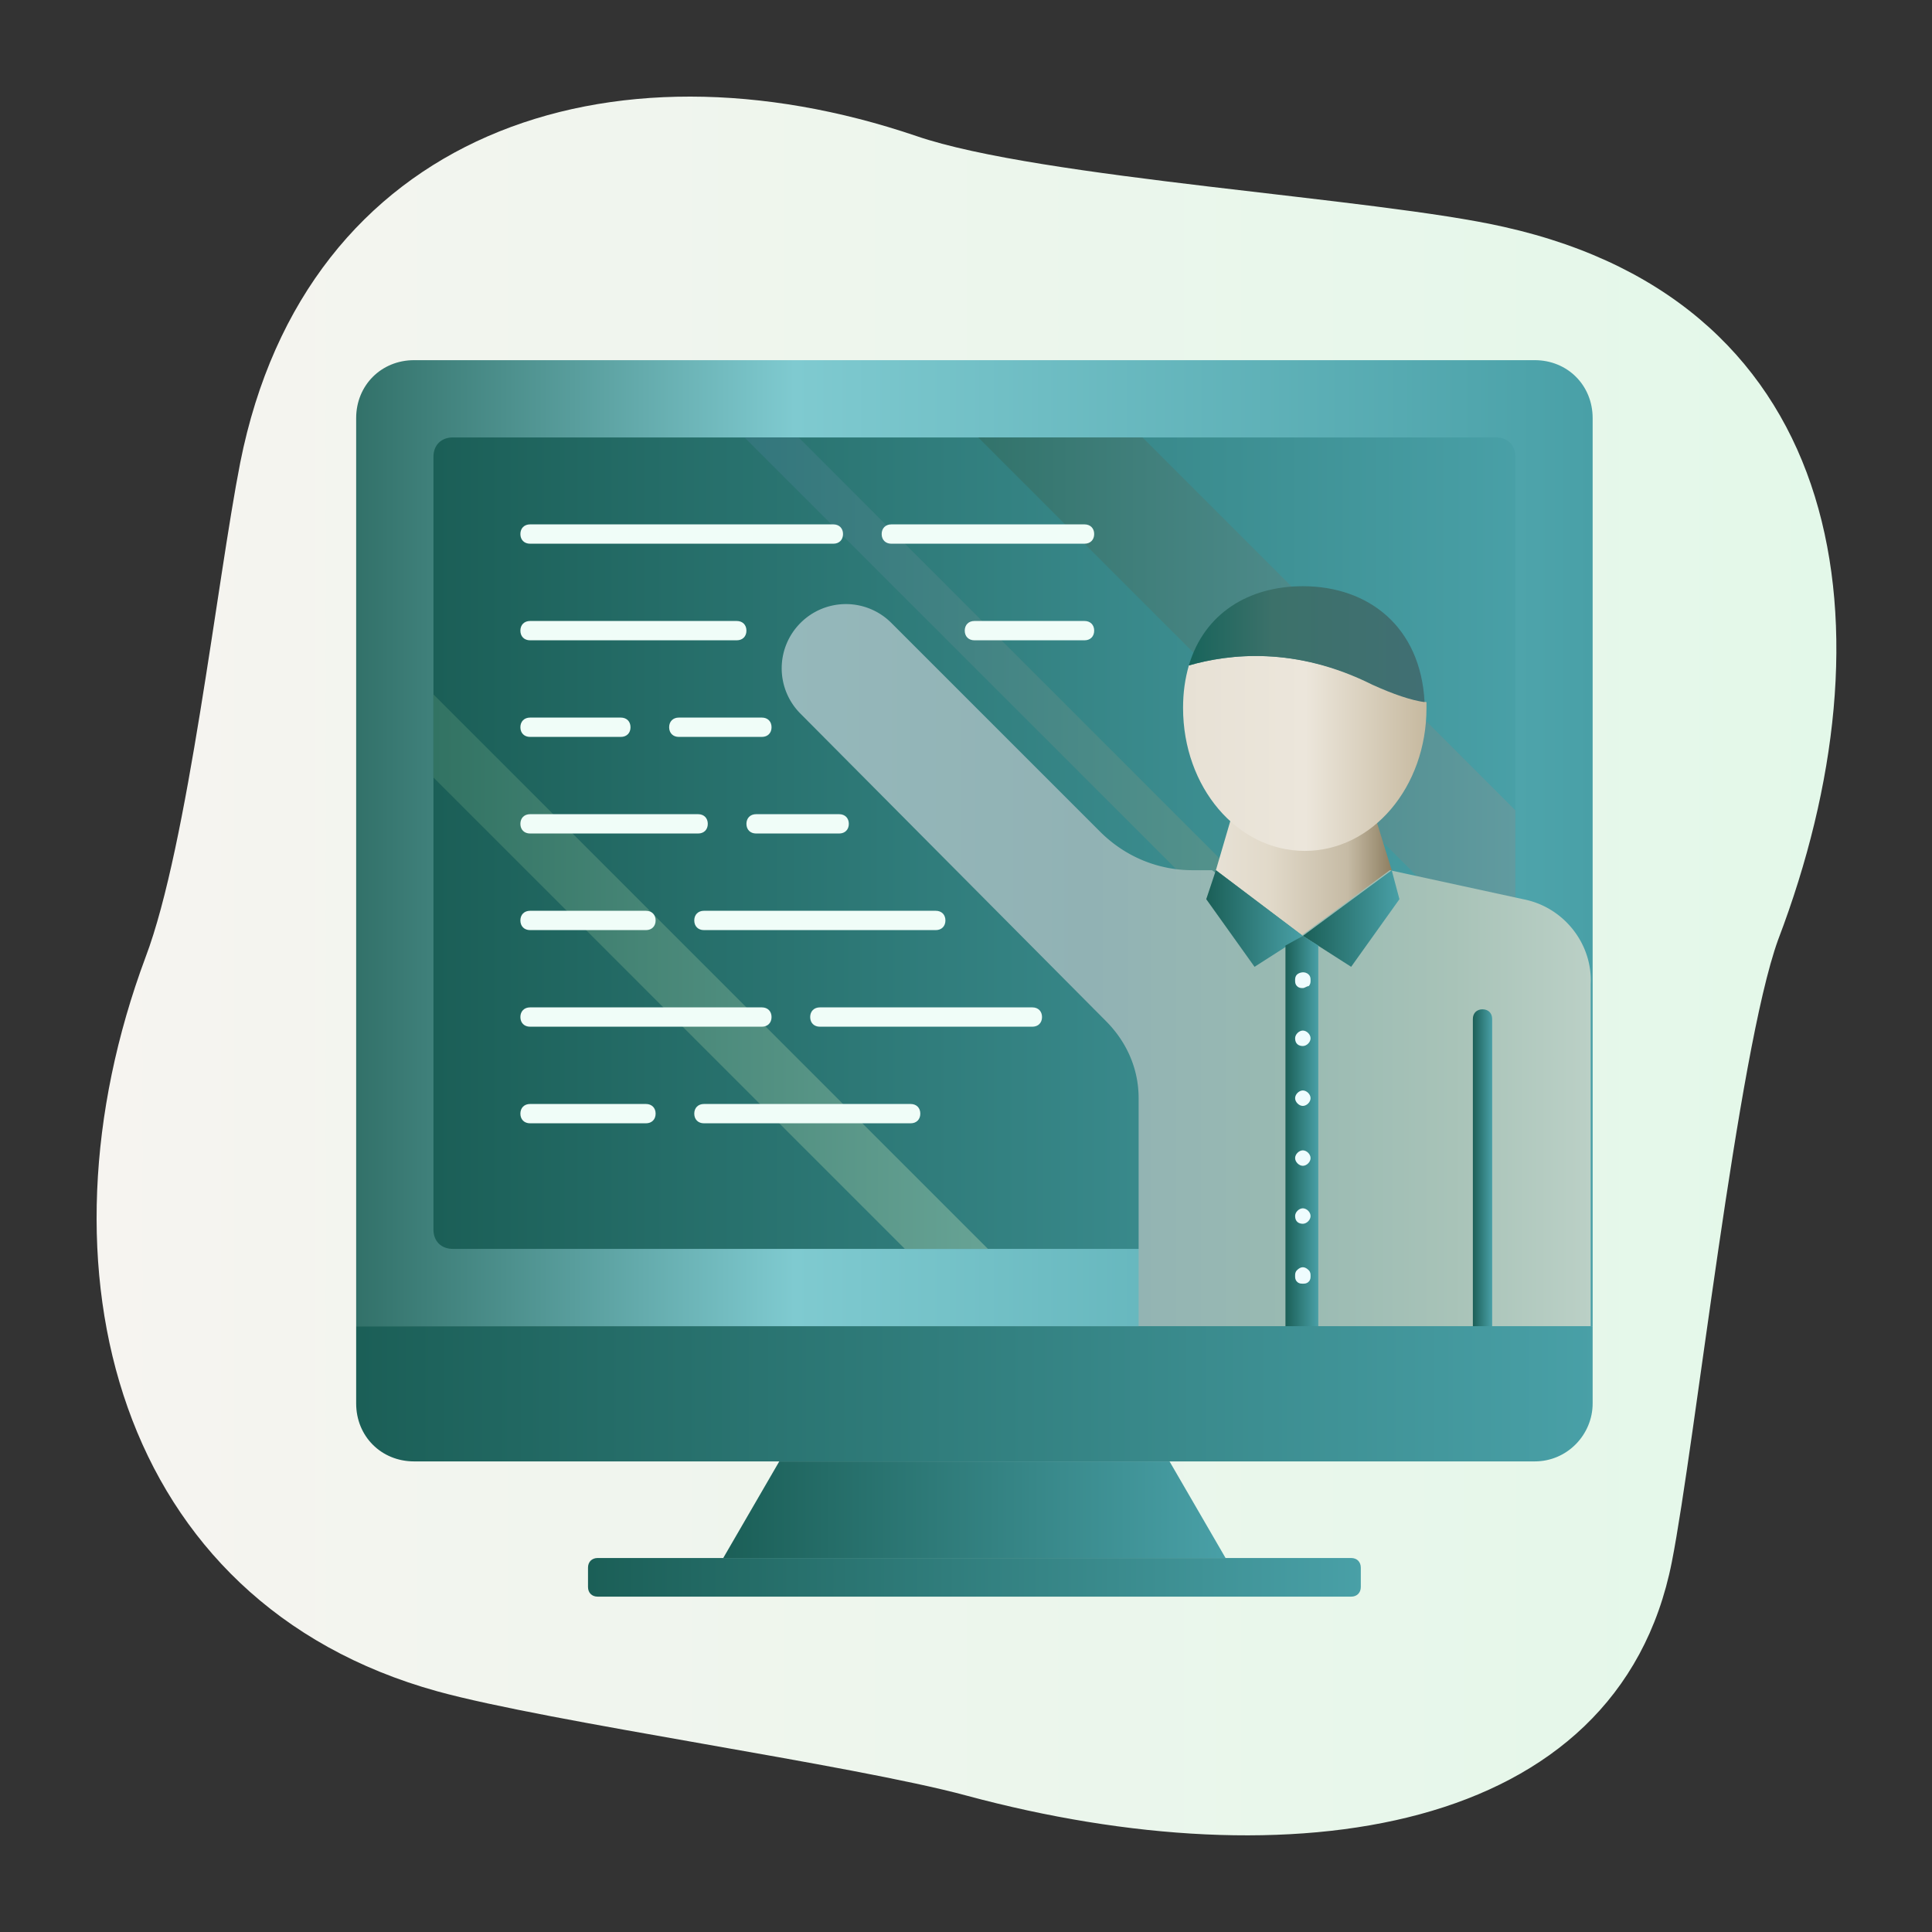
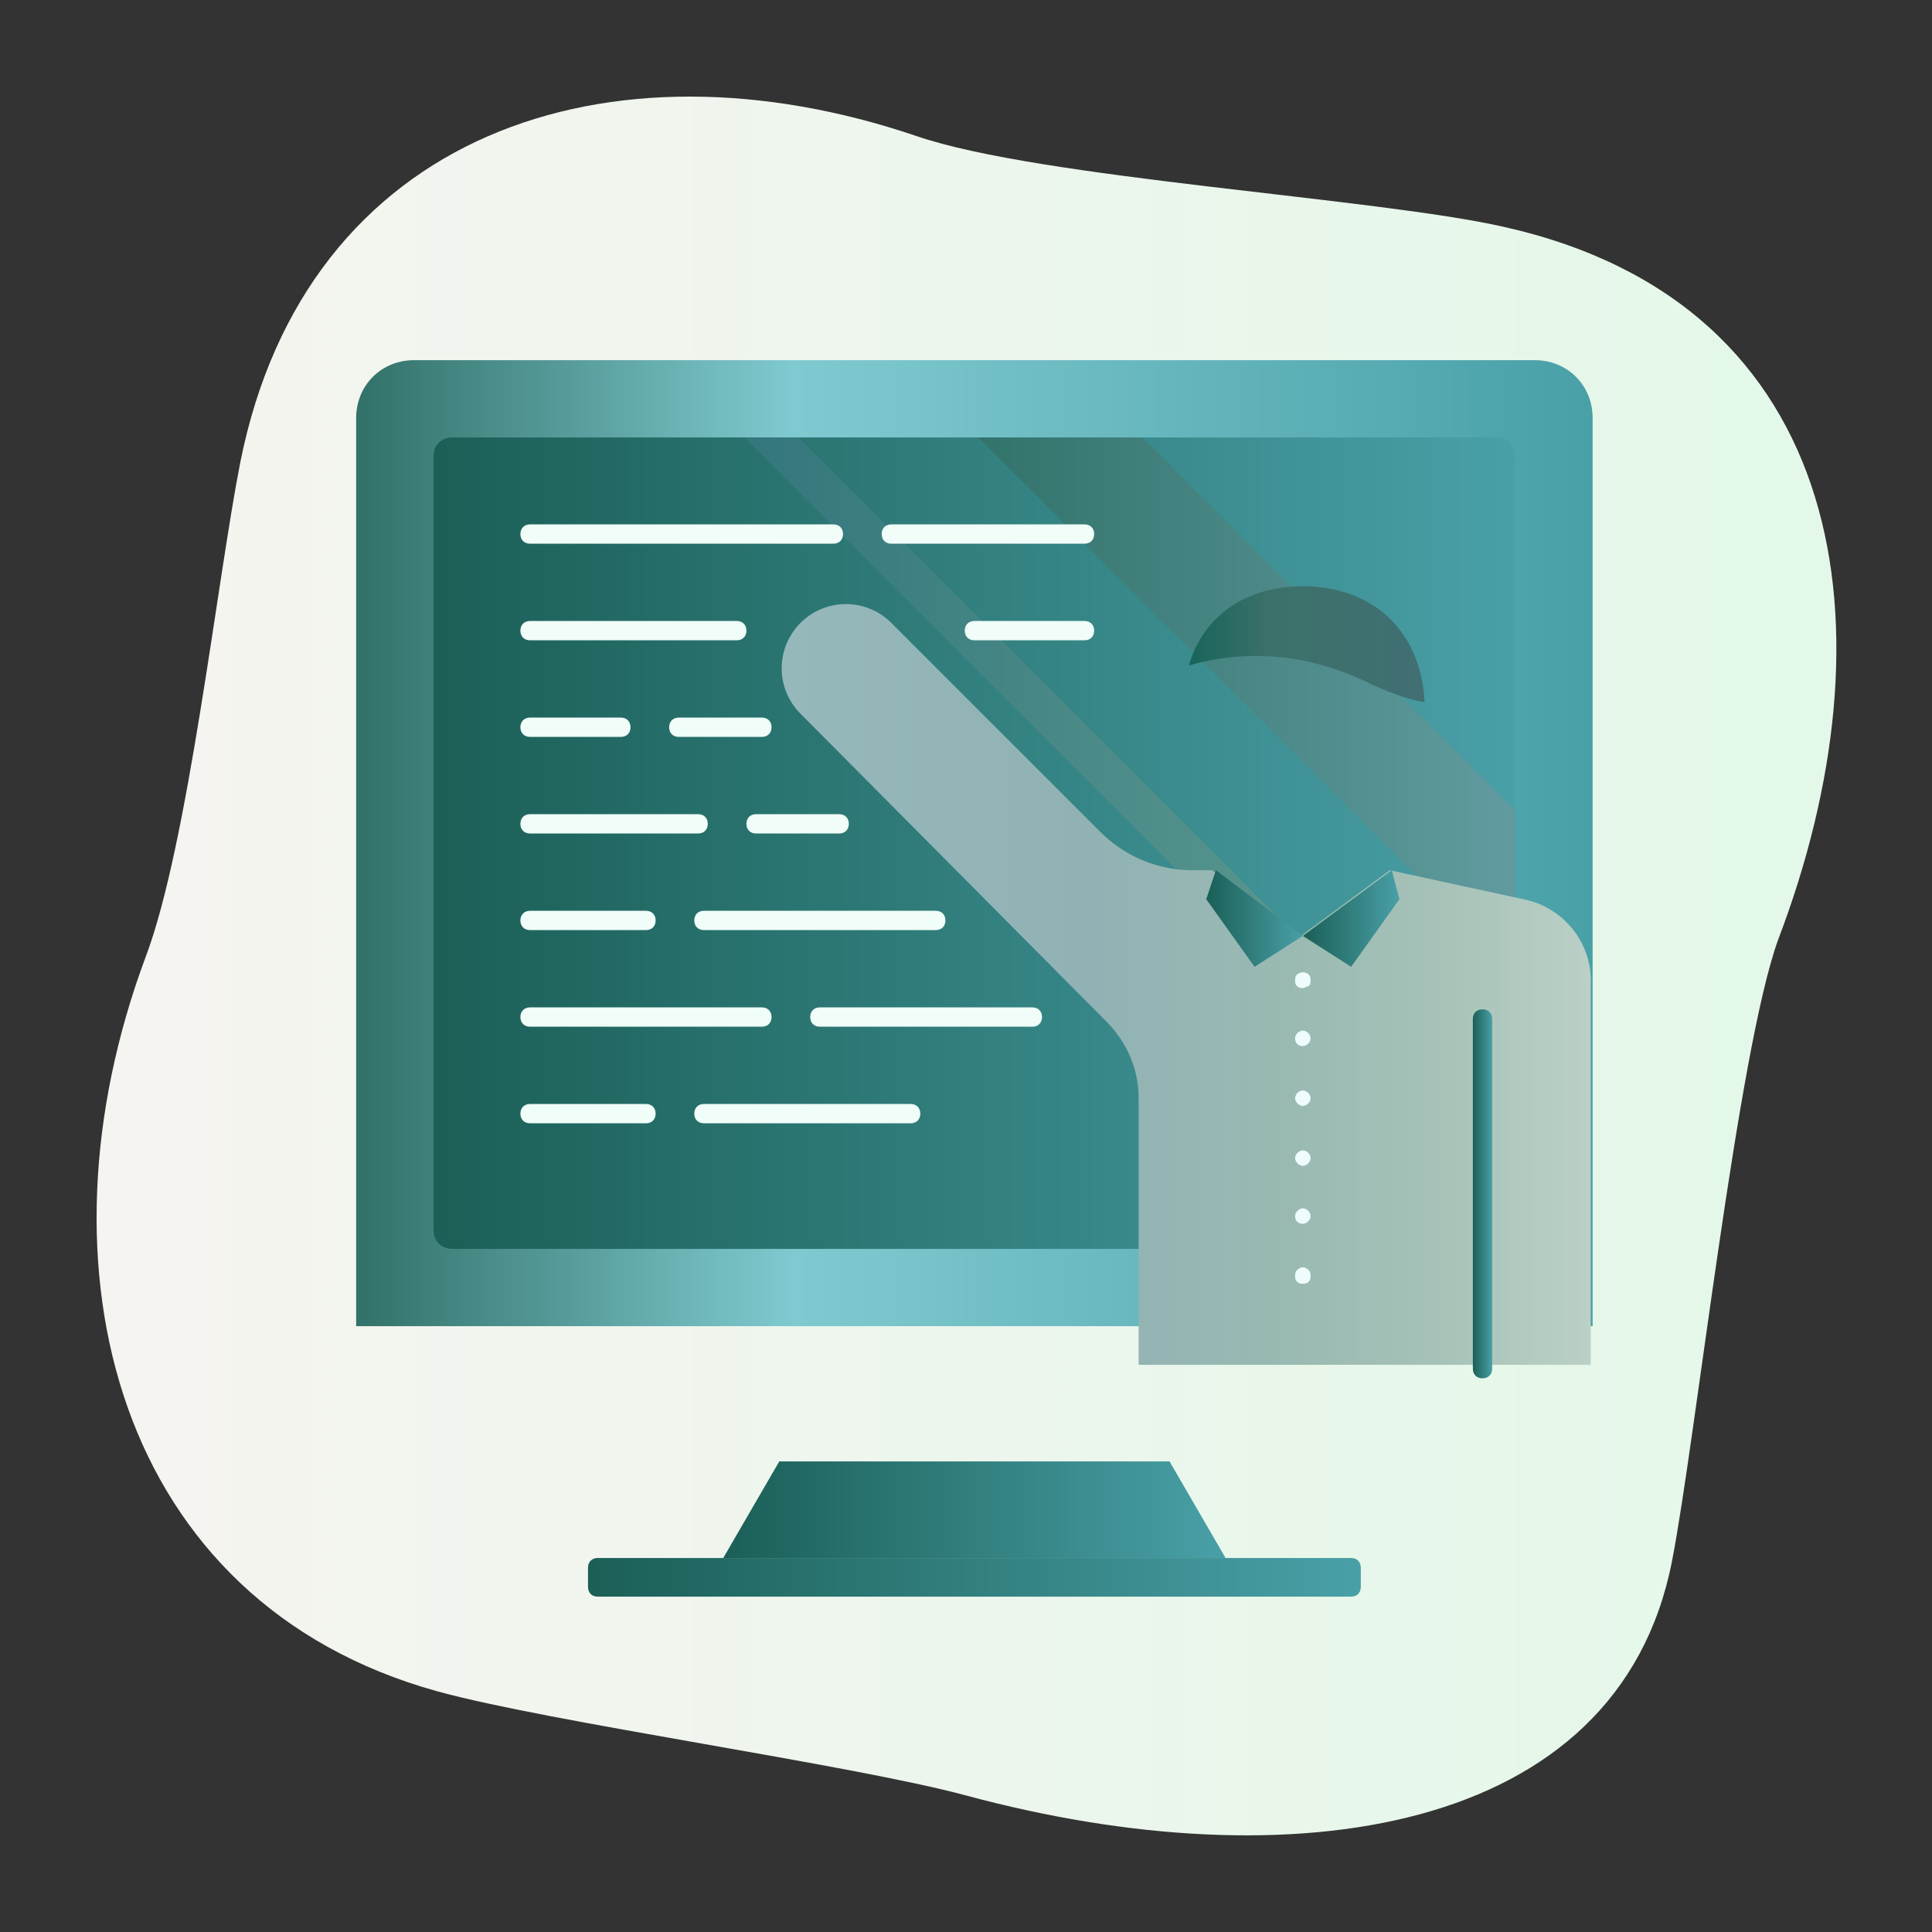
<svg xmlns="http://www.w3.org/2000/svg" width="100" height="100" fill="none">
  <rect width="100%" height="100%" fill="#333333" stroke="none" />
  <path d="M77.835 11.742c-6.6-1.5-24-2.5-30.4-4.7-15.9-5.4-31.6-.2-35 16.9-1.2 6.1-2.7 19.8-4.9 25.6-6 16.1-1.5 33.4 15.1 38 5.8 1.6 21.5 3.8 27.4 5.4 16.7 4.5 33.7 2.1 36.5-12.1 1.2-6.1 3.4-26.4 5.5-32.2 6.1-16 3.7-32.9-14.2-36.9Z" fill="url(#a)" />
  <path d="M79.435 18.642h-58c-1.7 0-3 1.3-3 3v47h64v-47c0-1.7-1.3-3-3-3Z" fill="url(#b)" />
  <path d="M63.435 80.642h-26l2.9-5h20.2l2.9 5Z" fill="url(#c)" />
  <path d="M77.435 22.642h-54c-.6 0-1 .4-1 1v40c0 .6.4 1 1 1h54c.6 0 1-.4 1-1v-40c0-.6-.4-1-1-1Z" fill="url(#d)" />
  <path d="m59.135 22.642 19.3 19.3v8.5l-27.8-27.8h8.5Z" fill="url(#e)" />
  <path d="m41.335 22.642 37.1 37.1v2.8l-39.9-39.9h2.8Z" fill="url(#f)" />
-   <path d="m22.435 35.942 28.7 28.7h-4.3l-24.4-24.4v-4.3Z" fill="url(#g)" />
  <path d="M69.935 82.642h-39c-.3 0-.5-.2-.5-.5v-1c0-.3.2-.5.5-.5h39c.3 0 .5.2.5.5v1c0 .3-.2.5-.5.5Z" fill="url(#h)" />
-   <path d="m72.035 45.042-4.6 3.4-4.5-3.4 1.7-5.8h5.6l1.8 5.8Z" fill="url(#i)" />
-   <path d="M61.535 34.442c-.2.7-.3 1.4-.3 2.2 0 4.1 2.8 7.4 6.3 7.4s6.3-3.3 6.3-7.4v-.3c-.7-.1-1.6-.4-2.7-.9-4.1-2-7.5-1.6-9.6-1Z" fill="url(#j)" />
  <path d="M67.435 30.342c-2.8 0-5.1 1.4-5.9 4.1 2.1-.6 5.5-1 9.5 1 1.1.5 2 .8 2.7.9-.2-3.9-2.9-6-6.3-6Z" fill="url(#k)" />
  <path d="m78.835 46.542-6.9-1.5-4.6 3.4-4.6-3.4h-1c-1.8 0-3.5-.7-4.8-2l-10.8-10.8a3.32 3.32 0 0 0-4.7 0 3.32 3.32 0 0 0 0 4.7l15.8 15.9c1.1 1.1 1.7 2.5 1.7 4v13.8h23.4v-19.7c.1-2.1-1.4-4-3.5-4.4Z" fill="url(#l)" />
  <path d="M76.735 71.342c-.3 0-.5-.2-.5-.5v-18.1c0-.3.2-.5.5-.5s.5.2.5.5v18.1c0 .3-.2.5-.5.5Z" fill="url(#m)" />
  <path d="m72.035 45.042-4.6 3.4 2.5 1.6 2.5-3.5-.4-1.5Z" fill="url(#n)" />
  <path d="m62.935 45.042-.5 1.5 2.5 3.5 2.5-1.6-4.5-3.4Z" fill="url(#o)" />
-   <path d="m67.435 48.442-.9.5v21.6h1.7v-21.6l-.8-.5Z" fill="url(#p)" />
  <path d="M67.435 51.142c-.1 0-.2 0-.3-.1-.1-.1-.1-.2-.1-.3 0-.1 0-.2.1-.3.1-.1.4-.2.6 0 .1.1.1.2.1.3 0 .1 0 .2-.1.3-.1 0-.2.1-.3.1ZM67.035 62.942c0-.2.2-.4.4-.4s.4.2.4.4-.2.4-.4.4-.4-.1-.4-.4Zm0-3c0-.2.2-.4.4-.4s.4.2.4.4-.2.4-.4.4-.4-.2-.4-.4Zm0-3.1c0-.2.2-.4.4-.4s.4.2.4.4-.2.4-.4.4-.4-.2-.4-.4Zm0-3.1c0-.2.2-.4.4-.4s.4.2.4.4-.2.4-.4.4-.4-.1-.4-.4ZM67.435 66.442c-.1 0-.2 0-.3-.1-.1-.1-.1-.2-.1-.3 0-.1 0-.2.1-.3.2-.2.4-.2.6 0 .1.1.1.2.1.3 0 .1 0 .2-.1.3-.1.1-.2.1-.3.1Z" fill="#EFFCFE" />
-   <path d="M79.435 75.642h-58c-1.7 0-3-1.3-3-3v-4h64v4c0 1.6-1.3 3-3 3Z" fill="url(#q)" />
  <path d="M56.135 28.142h-10c-.3 0-.5-.2-.5-.5s.2-.5.5-.5h10c.3 0 .5.2.5.5s-.2.5-.5.5ZM43.135 28.142h-15.7c-.3 0-.5-.2-.5-.5s.2-.5.5-.5h15.7c.3 0 .5.2.5.5s-.2.5-.5.5ZM38.135 33.142h-10.7c-.3 0-.5-.2-.5-.5s.2-.5.5-.5h10.7c.3 0 .5.2.5.5s-.2.5-.5.5ZM56.135 33.142h-5.7c-.3 0-.5-.2-.5-.5s.2-.5.5-.5h5.7c.3 0 .5.2.5.5s-.2.5-.5.5ZM39.435 38.142h-4.3c-.3 0-.5-.2-.5-.5s.2-.5.5-.5h4.3c.3 0 .5.2.5.5s-.2.5-.5.5ZM32.135 38.142h-4.7c-.3 0-.5-.2-.5-.5s.2-.5.5-.5h4.7c.3 0 .5.2.5.5s-.2.5-.5.5ZM36.135 43.142h-8.7c-.3 0-.5-.2-.5-.5s.2-.5.5-.5h8.7c.3 0 .5.2.5.5s-.2.5-.5.5ZM43.435 43.142h-4.3c-.3 0-.5-.2-.5-.5s.2-.5.5-.5h4.3c.3 0 .5.2.5.5s-.2.5-.5.5ZM48.435 48.142h-12c-.3 0-.5-.2-.5-.5s.2-.5.5-.5h12c.3 0 .5.2.5.5s-.2.5-.5.5ZM33.435 48.142h-6c-.3 0-.5-.2-.5-.5s.2-.5.5-.5h6c.3 0 .5.2.5.5s-.2.5-.5.5ZM53.435 53.142h-11c-.3 0-.5-.2-.5-.5s.2-.5.5-.5h11c.3 0 .5.2.5.5s-.2.5-.5.5ZM39.435 53.142h-12c-.3 0-.5-.2-.5-.5s.2-.5.5-.5h12c.3 0 .5.2.5.5s-.2.5-.5.5ZM47.135 58.142h-10.7c-.3 0-.5-.2-.5-.5s.2-.5.5-.5h10.7c.3 0 .5.2.5.5s-.2.5-.5.5ZM33.435 58.142h-6c-.3 0-.5-.2-.5-.5s.2-.5.5-.5h6c.3 0 .5.2.5.5s-.2.5-.5.5Z" fill="#F0FDF8" />
  <defs>
    <linearGradient id="i" x1="62.954" y1="43.827" x2="72.088" y2="43.827" gradientUnits="userSpaceOnUse">
      <stop stop-color="#E7E1D5" />
      <stop offset="0" stop-color="#E7E1D5" />
      <stop offset=".306" stop-color="#E1D9C9" />
      <stop offset=".744" stop-color="#C6BBA5" />
      <stop offset="1" stop-color="#8D7E60" />
    </linearGradient>
    <linearGradient id="a" x1="5.016" y1="50.079" x2="95.06" y2="50.079" gradientUnits="userSpaceOnUse">
      <stop stop-color="#F6F4F0" />
      <stop offset="1" stop-color="#E3F8E9" />
    </linearGradient>
    <linearGradient id="c" x1="37.492" y1="78.138" x2="63.499" y2="78.138" gradientUnits="userSpaceOnUse">
      <stop stop-color="#1B5F57" />
      <stop offset="1" stop-color="#49A0A7" />
    </linearGradient>
    <linearGradient id="d" x1="22.557" y1="43.611" x2="78.572" y2="43.611" gradientUnits="userSpaceOnUse">
      <stop stop-color="#1B5F57" />
      <stop offset="1" stop-color="#49A0A7" />
    </linearGradient>
    <linearGradient id="e" x1="50.672" y1="36.518" x2="78.447" y2="36.518" gradientUnits="userSpaceOnUse">
      <stop stop-color="#32736B" />
      <stop offset="1" stop-color="#619BA0" />
    </linearGradient>
    <linearGradient id="f" x1="38.498" y1="42.605" x2="78.447" y2="42.605" gradientUnits="userSpaceOnUse">
      <stop stop-color="#33767C" />
      <stop offset="1" stop-color="#67A395" />
    </linearGradient>
    <linearGradient id="g" x1="22.447" y1="50.296" x2="51.115" y2="50.296" gradientUnits="userSpaceOnUse">
      <stop stop-color="#327363" />
      <stop offset="1" stop-color="#67A395" />
    </linearGradient>
    <linearGradient id="h" x1="30.522" y1="81.641" x2="70.533" y2="81.641" gradientUnits="userSpaceOnUse">
      <stop stop-color="#1B5F57" />
      <stop offset="1" stop-color="#49A0A7" />
    </linearGradient>
    <linearGradient id="b" x1="18.4" y1="43.607" x2="82.4" y2="43.607" gradientUnits="userSpaceOnUse">
      <stop stop-color="#327169" />
      <stop offset=".355" stop-color="#7FCAD0" />
      <stop offset="1" stop-color="#49A0A7" />
    </linearGradient>
    <linearGradient id="j" x1="61.298" y1="39.014" x2="73.854" y2="39.014" gradientUnits="userSpaceOnUse">
      <stop stop-color="#E7E1D5" />
      <stop offset=".5" stop-color="#ECE6DB" />
      <stop offset="1" stop-color="#C6B99F" />
    </linearGradient>
    <linearGradient id="k" x1="61.529" y1="33.338" x2="73.729" y2="33.338" gradientUnits="userSpaceOnUse">
      <stop stop-color="#18645B" />
      <stop offset=".355" stop-color="#3C716A" />
      <stop offset="1" stop-color="#416F73" />
    </linearGradient>
    <linearGradient id="l" x1="40.425" y1="50.672" x2="82.334" y2="50.672" gradientUnits="userSpaceOnUse">
      <stop stop-color="#95B8BB" />
      <stop offset=".382" stop-color="#91B2B4" />
      <stop offset=".625" stop-color="#99BAB2" />
      <stop offset=".656" stop-color="#9BBBB3" />
      <stop offset=".83" stop-color="#A8C3B8" />
      <stop offset="1" stop-color="#BBD0C6" />
    </linearGradient>
    <linearGradient id="m" x1="76.237" y1="61.778" x2="77.238" y2="61.778" gradientUnits="userSpaceOnUse">
      <stop stop-color="#1B5F57" />
      <stop offset="1" stop-color="#49A0A7" />
    </linearGradient>
    <linearGradient id="n" x1="67.446" y1="47.538" x2="72.448" y2="47.538" gradientUnits="userSpaceOnUse">
      <stop stop-color="#1B5F57" />
      <stop offset="1" stop-color="#49A0A7" />
    </linearGradient>
    <linearGradient id="o" x1="62.446" y1="47.538" x2="67.448" y2="47.538" gradientUnits="userSpaceOnUse">
      <stop stop-color="#1B5F57" />
      <stop offset="1" stop-color="#49A0A7" />
    </linearGradient>
    <linearGradient id="p" x1="66.539" y1="59.476" x2="68.239" y2="59.476" gradientUnits="userSpaceOnUse">
      <stop stop-color="#1B5F57" />
      <stop offset="1" stop-color="#49A0A7" />
    </linearGradient>
    <linearGradient id="q" x1="18.574" y1="72.137" x2="82.591" y2="72.137" gradientUnits="userSpaceOnUse">
      <stop stop-color="#1B5F57" />
      <stop offset="1" stop-color="#49A0A7" />
    </linearGradient>
  </defs>
</svg>